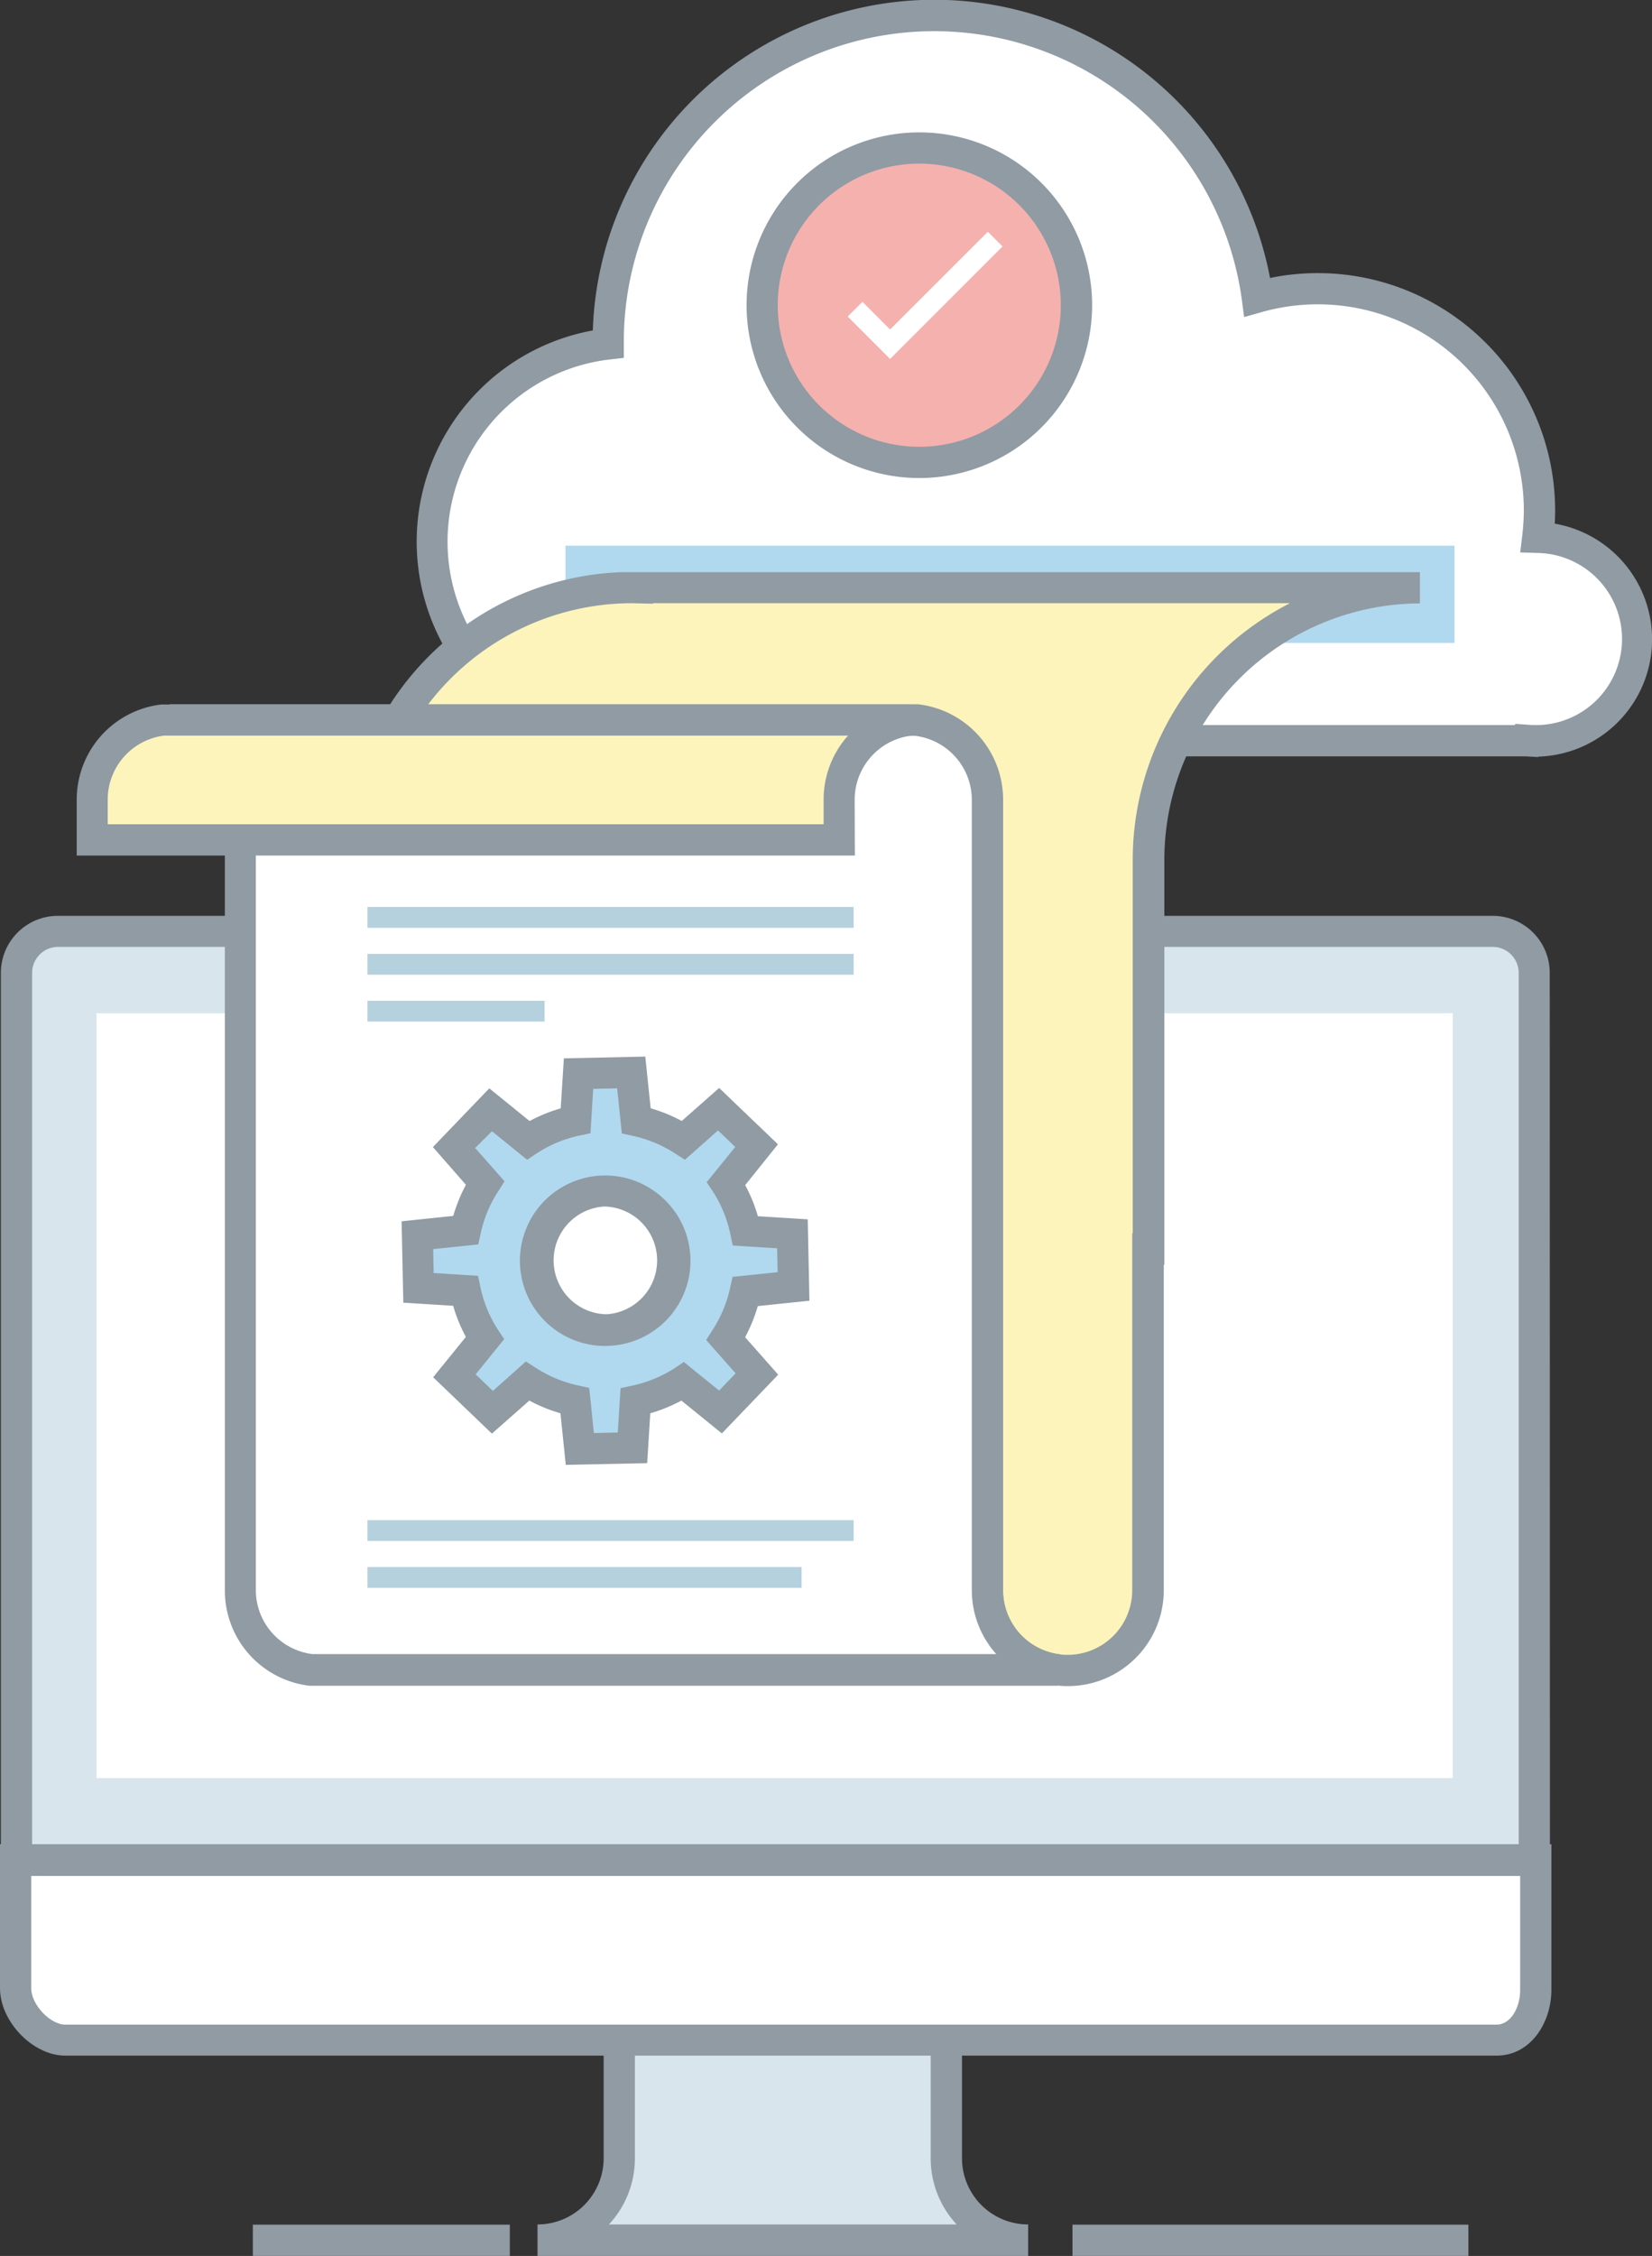
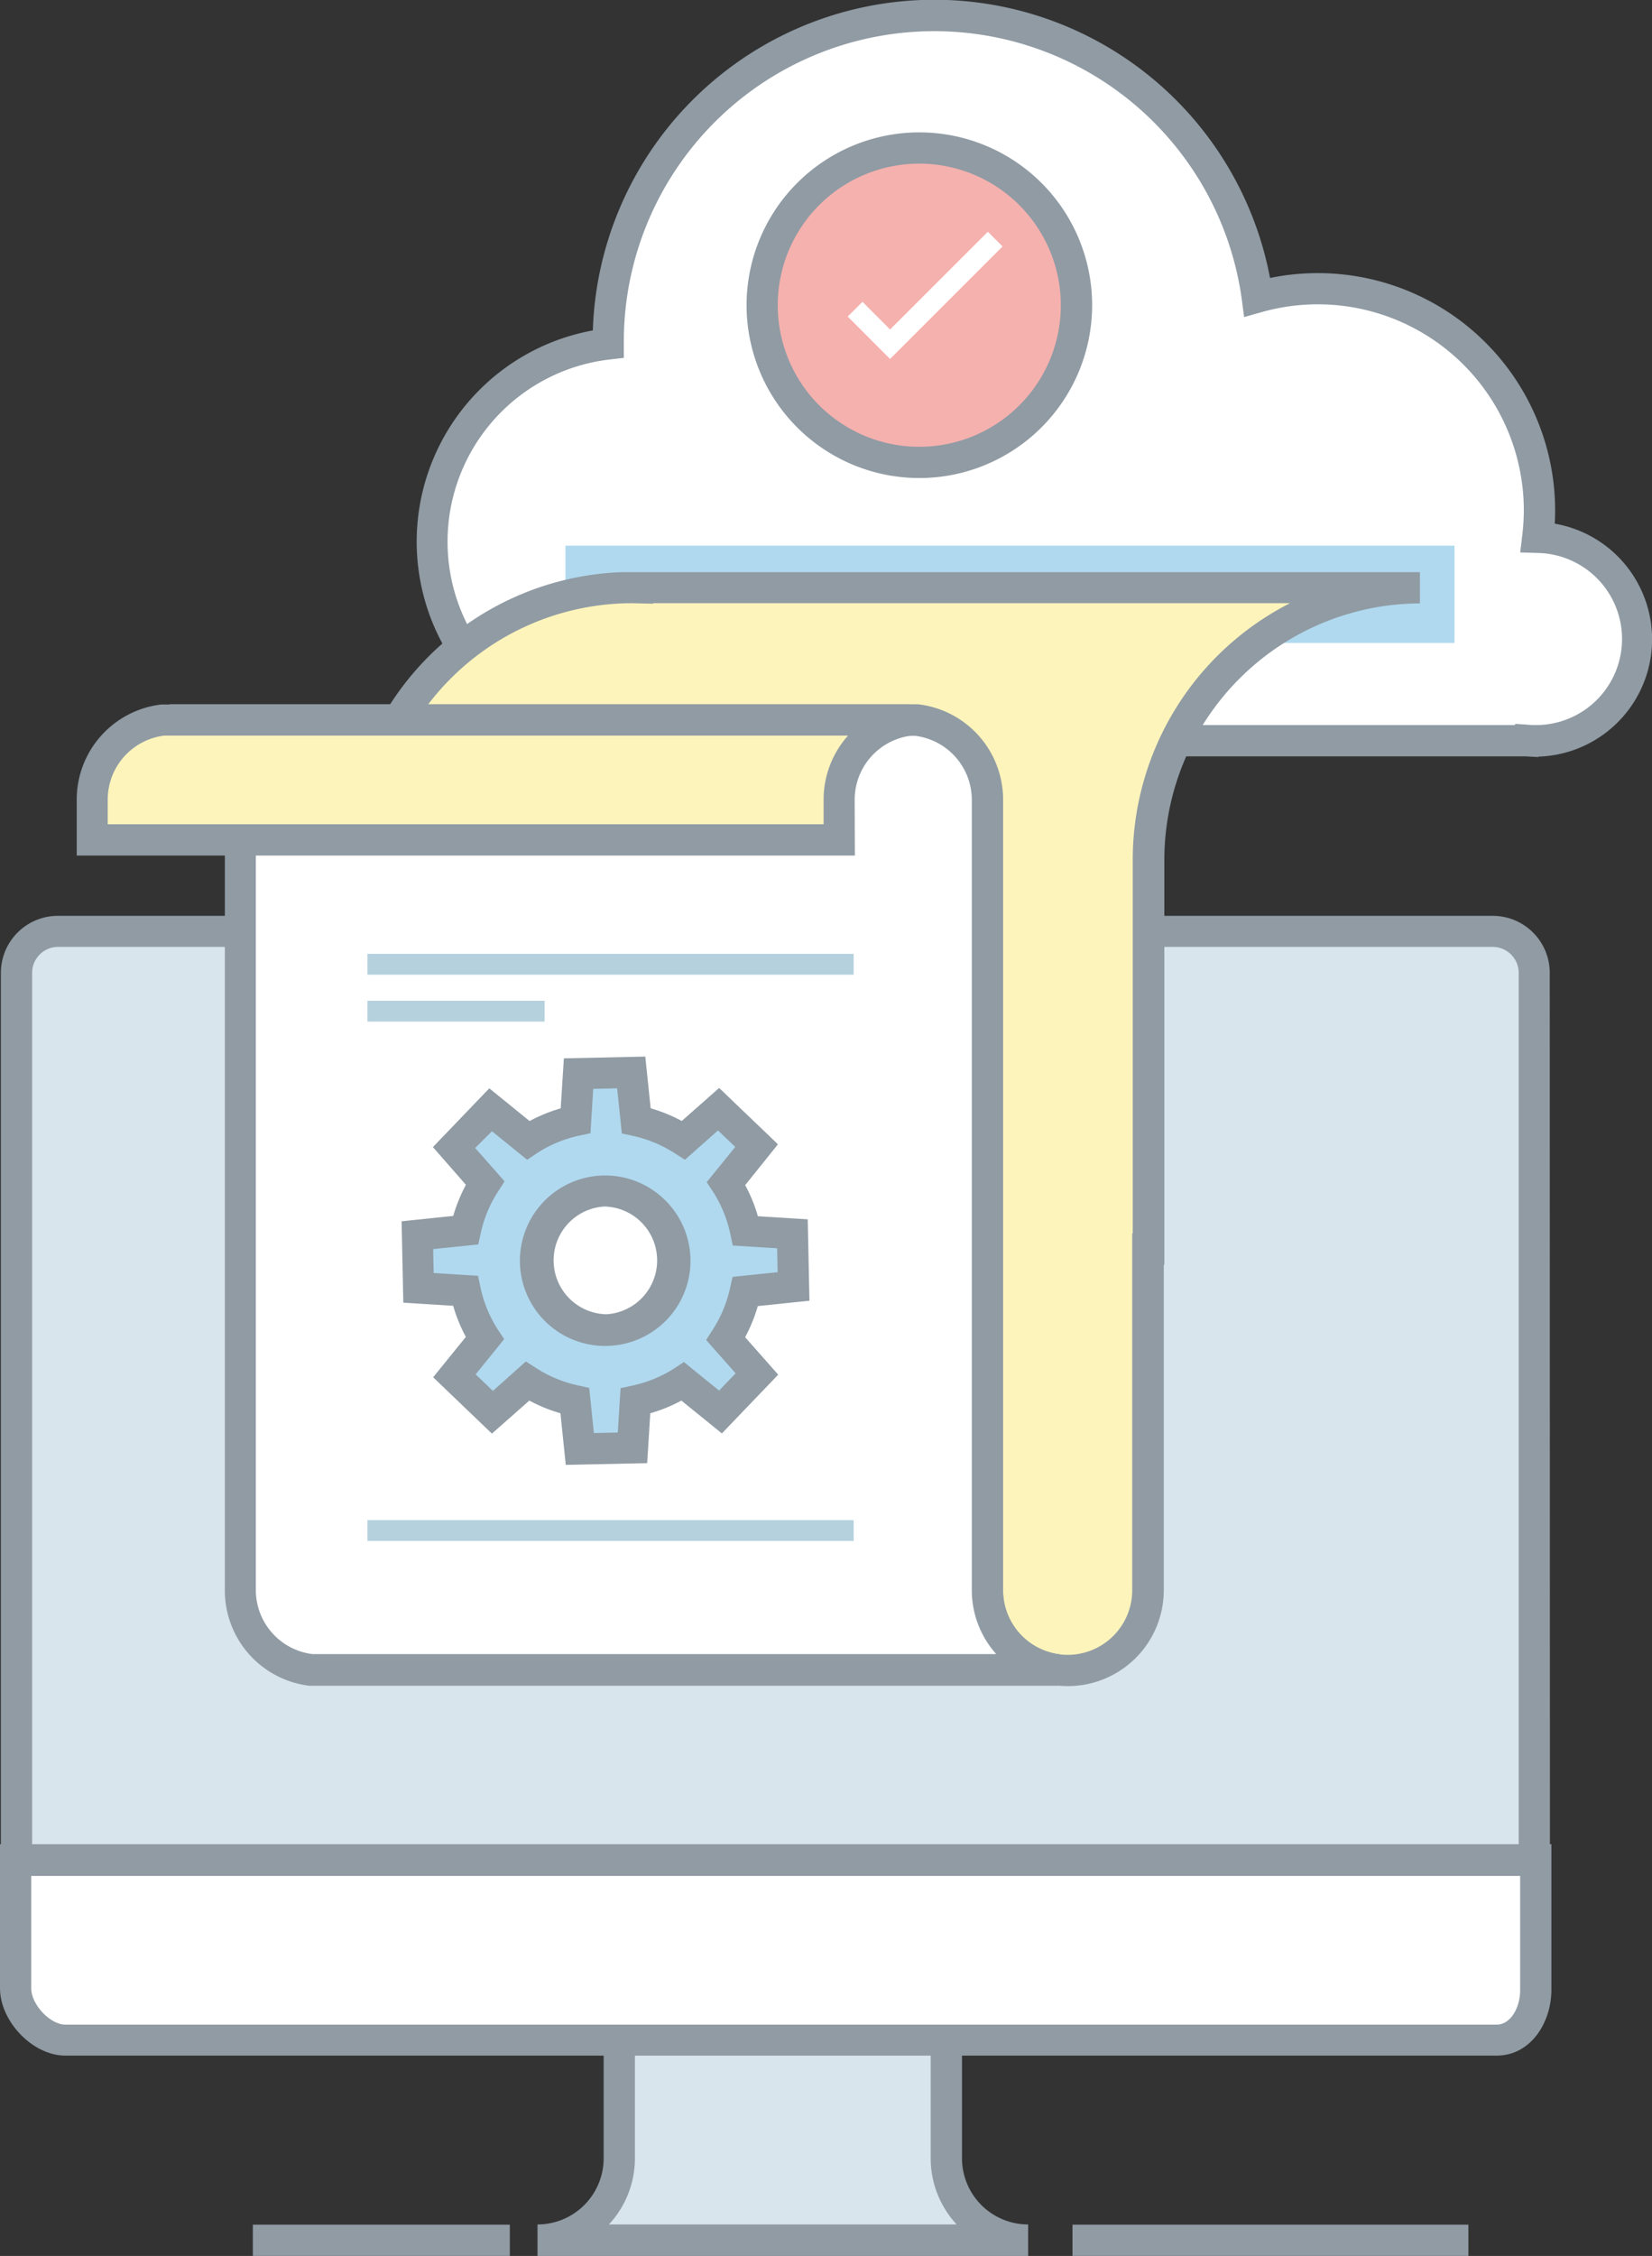
<svg xmlns="http://www.w3.org/2000/svg" viewBox="0 0 260.75 355.97">
  <rect x="0" y="0" width="260.75" height="355.97" fill="#333333" stroke="none" />
  <defs>
    <style>.cls-1{fill:#fff;}.cls-2{fill:#909ba4;}.cls-3{fill:#b0d9ef;}.cls-4{fill:#d8e5ed;}.cls-5{fill:#fdf4bb;}.cls-6{fill:#f5b1ae;}.cls-7{fill:#b5d1de;}</style>
  </defs>
  <g id="Layer_4" data-name="Layer 4">
    <path class="cls-1" d="M242.72,84.79a35.74,35.74,0,0,0,.26-4.16,35,35,0,0,0-44.55-33.74A51.47,51.47,0,0,0,96,53.93v.34a31.41,31.41,0,0,0,3.59,62.61H240.85a.14.14,0,0,0,0-.07c.45,0,.9.07,1.36.07a16,16,0,0,0,.49-32.09Z" />
    <path class="cls-2" d="M242.79,119.46l-1.94-.11H99.57a33.88,33.88,0,0,1-6-67.21,53.93,53.93,0,0,1,106.89-8.28,37.46,37.46,0,0,1,45,36.77q0,.95-.06,2a18.52,18.52,0,0,1-2.58,36.76Zm-3.62-5.24,1.91.13a10.93,10.93,0,0,0,1.15.06,13.58,13.58,0,0,0,.42-27.16l-2.7-.08.32-2.67a34.71,34.71,0,0,0,.25-3.87A32.52,32.52,0,0,0,199.1,49.26l-2.73.77L196,47.22a49,49,0,0,0-97.54,6.71v2.54l-2.19.25a28.94,28.94,0,0,0,3.31,57.69H239.11Z" />
    <rect class="cls-3" x="89.25" y="86.1" width="140.33" height="15.35" />
    <rect class="cls-2" x="169.28" y="351.03" width="62.49" height="4.93" />
    <rect class="cls-2" x="39.91" y="351.03" width="40.56" height="4.93" />
    <path class="cls-4" d="M97.74,317.36v23.23a12.9,12.9,0,0,1-12.9,12.91h77.44a12.91,12.91,0,0,1-12.91-12.91V317.36Z" />
    <path class="cls-2" d="M162.28,356H84.84V351a10.45,10.45,0,0,0,10.44-10.44v-25.7h56.56v25.7A10.45,10.45,0,0,0,162.28,351ZM96.11,351H151a15.31,15.31,0,0,1-4.1-10.44V319.83H100.21v20.76A15.31,15.31,0,0,1,96.11,351Z" />
    <path class="cls-4" d="M242.18,293.64V153.51a6.58,6.58,0,0,0-6.57-6.57H9.16a6.57,6.57,0,0,0-6.55,6.57V293.64Z" />
    <path class="cls-2" d="M244.64,296.11H.14V153.51a9,9,0,0,1,9-9H235.61a9,9,0,0,1,9,9ZM5.07,291.18H239.71V153.51a4.11,4.11,0,0,0-4.1-4.1H9.16a4.1,4.1,0,0,0-4.09,4.1Z" />
-     <rect class="cls-1" x="15.24" y="159.88" width="214.05" height="120.68" />
    <path class="cls-1" d="M2.47,293.5v20.21c0,3.87,4,8.19,7.84,8.19h225.9c3.88,0,6.19-4,6.19-7.86V293.5Z" />
    <path class="cls-2" d="M236.21,324.36H10.31C5.2,324.36,0,319,0,313.71V291H244.87v23C244.87,319.12,241.63,324.36,236.21,324.36ZM4.93,296v17.75c0,2.57,3,5.72,5.38,5.72h225.9c2.3,0,3.73-2.8,3.73-5.39V296Z" />
    <path class="cls-5" d="M100.61,92.72v0l-.86,0a42.9,42.9,0,0,0-42.9,42.9v61.46h99v53.84a12.66,12.66,0,1,0,25.32,0V197.08h.09V135.62a42.9,42.9,0,0,1,42.81-42.9Z" />
    <path class="cls-2" d="M168.51,266.05a15.14,15.14,0,0,1-15.13-15.13V199.55h-99V135.62A45.42,45.42,0,0,1,98.14,90.28h.24c.58,0,1.16,0,1.74,0h124v4.93h0a40.5,40.5,0,0,0-40.34,40.43v63.93h-.09v51.37A15.14,15.14,0,0,1,168.51,266.05ZM59.31,194.61h99v56.31a10.2,10.2,0,0,0,20.4,0V194.61h.08v-59a45.44,45.44,0,0,1,24.82-40.43H103.08v.08l-3.33-.08a40.49,40.49,0,0,0-40.44,40.43Z" />
    <path class="cls-1" d="M155.85,250.92V128.28h0l0-2.12a12.7,12.7,0,0,0-11.24-12.57c-3.44,0-112.25,0-117.88,0a12.66,12.66,0,0,1,11.19,12.57v2.89h0V250.92a12.65,12.65,0,0,0,11.19,12.57c3.45,0,112.26,0,117.89,0A12.65,12.65,0,0,1,155.85,250.92Z" />
    <path class="cls-2" d="M49.15,266h-.28a15.13,15.13,0,0,1-13.38-15V131.52l0-5.36a10.19,10.19,0,0,0-9-10.12l.3-4.91c3.22,0,40.57,0,111,0h7.13a15.15,15.15,0,0,1,13.41,15l0,1,0,1.13V250.92a10.18,10.18,0,0,0,9,10.12L167,266H49.15ZM40.38,126.58l0,2.47V250.92A10.19,10.19,0,0,0,49.3,261H56c51.71,0,85.6,0,101.25,0a15.1,15.1,0,0,1-3.86-10.1V130.75h0l0-4.64a10.19,10.19,0,0,0-8.92-10h-6.68c-51.72,0-85.6,0-101.26,0a15.09,15.09,0,0,1,3.86,10.09Z" />
    <path class="cls-5" d="M132.46,132.53v-6.37a12.66,12.66,0,0,1,11.19-12.57c-5.62,0-114.44,0-117.88,0a12.66,12.66,0,0,0-11.19,12.57v6.37Z" />
    <path class="cls-2" d="M134.93,135H12.11v-8.84a15.11,15.11,0,0,1,13.38-15H32.6c70.47,0,107.82,0,111,0l.3,4.91a10.19,10.19,0,0,0-9,10.12ZM17,130.06H130v-3.9a15.09,15.09,0,0,1,3.86-10.09c-15.65,0-49.54,0-101.25,0H25.92A10.18,10.18,0,0,0,17,126.16Z" />
    <path class="cls-6" d="M169.91,48.16a24.81,24.81,0,1,1-24.8-24.8A24.8,24.8,0,0,1,169.91,48.16Z" />
    <path class="cls-2" d="M145.1,75.43a27.27,27.27,0,1,1,27.28-27.27A27.29,27.29,0,0,1,145.1,75.43Zm0-49.61a22.34,22.34,0,1,0,22.34,22.34A22.36,22.36,0,0,0,145.1,25.82Z" />
    <polygon class="cls-1" points="140.49 56.64 133.8 49.95 136.13 47.62 140.49 51.99 155.92 36.57 158.24 38.89 140.49 56.64" />
    <path class="cls-3" d="M125.27,203l-.18-8.3-7.4-.46a22.27,22.27,0,0,0-3.07-7.49l4.81-5.93-6-5.75-5.56,4.9a22.58,22.58,0,0,0-7.46-3.11l-.8-7.6-8.31.17-.45,7.4a22.69,22.69,0,0,0-7.49,3.07l-5.93-4.81-5.75,6,4.9,5.56a22.2,22.2,0,0,0-3.11,7.46l-7.6.8.17,8.3,7.4.46a22.55,22.55,0,0,0,3.07,7.48l-4.81,5.94,6,5.75,5.55-4.91A22.35,22.35,0,0,0,90.73,221l.79,7.6,8.31-.18.46-7.39a22.45,22.45,0,0,0,7.48-3.08l5.94,4.81,5.75-6-4.91-5.56a22.6,22.6,0,0,0,3.12-7.46Zm-29.46,6.93a11,11,0,1,1,10.74-11.21A11,11,0,0,1,95.81,209.91Z" />
    <path class="cls-2" d="M89.3,231.14,88.46,223a24.78,24.78,0,0,1-4.91-2l-5.91,5.21-9.27-8.89,5.16-6.37a24.54,24.54,0,0,1-2-4.91l-7.87-.49-.27-12.84,8.15-.85a25.43,25.43,0,0,1,2-4.91L68.33,181l8.9-9.27,6.36,5.16a25,25,0,0,1,4.91-2L89,167l12.85-.28.85,8.16a24.78,24.78,0,0,1,4.91,2l5.9-5.21,9.28,8.89L117.62,187a24.51,24.51,0,0,1,2,4.91l7.87.49.27,12.84-8.15.85a25.43,25.43,0,0,1-2,4.91l5.22,5.91-8.89,9.27L107.55,221a24.75,24.75,0,0,1-4.91,2l-.49,7.87ZM83,214.83l1.57,1a20,20,0,0,0,6.64,2.77L93,219l.74,7.12,3.77-.08.44-7,1.83-.4a20.07,20.07,0,0,0,6.66-2.73l1.5-1,5.56,4.51,2.61-2.72-4.65-5.26,1-1.57a20,20,0,0,0,2.78-6.66l.39-1.73,7.11-.74-.08-3.77-7-.44-.39-1.83a20.07,20.07,0,0,0-2.73-6.66l-1-1.5,4.51-5.56-2.72-2.61L108.11,183l-1.57-1a20.06,20.06,0,0,0-6.65-2.77l-1.74-.38-.74-7.12-3.78.08-.43,7-1.83.39A19.87,19.87,0,0,0,84.7,182l-1.5,1-5.55-4.5L75,181.14l4.64,5.26-1,1.57a19.89,19.89,0,0,0-2.77,6.64l-.38,1.75-7.12.74.08,3.77,7,.44.39,1.83a19.88,19.88,0,0,0,2.74,6.66l1,1.5-4.5,5.56,2.72,2.61Zm12.53-2.45a13.45,13.45,0,1,1,9.3-23.15,13.43,13.43,0,0,1-9,23.14Zm0-22h-.19a8.51,8.51,0,0,0,.36,17h0a8.51,8.51,0,0,0-.17-17Z" />
-     <rect class="cls-7" x="58" y="143.11" width="76.74" height="3.29" />
    <rect class="cls-7" x="58" y="150.51" width="76.74" height="3.29" />
    <rect class="cls-7" x="58" y="157.91" width="27.96" height="3.29" />
    <rect class="cls-7" x="58" y="239.86" width="76.74" height="3.29" />
-     <rect class="cls-7" x="58" y="247.26" width="68.52" height="3.29" />
  </g>
</svg>